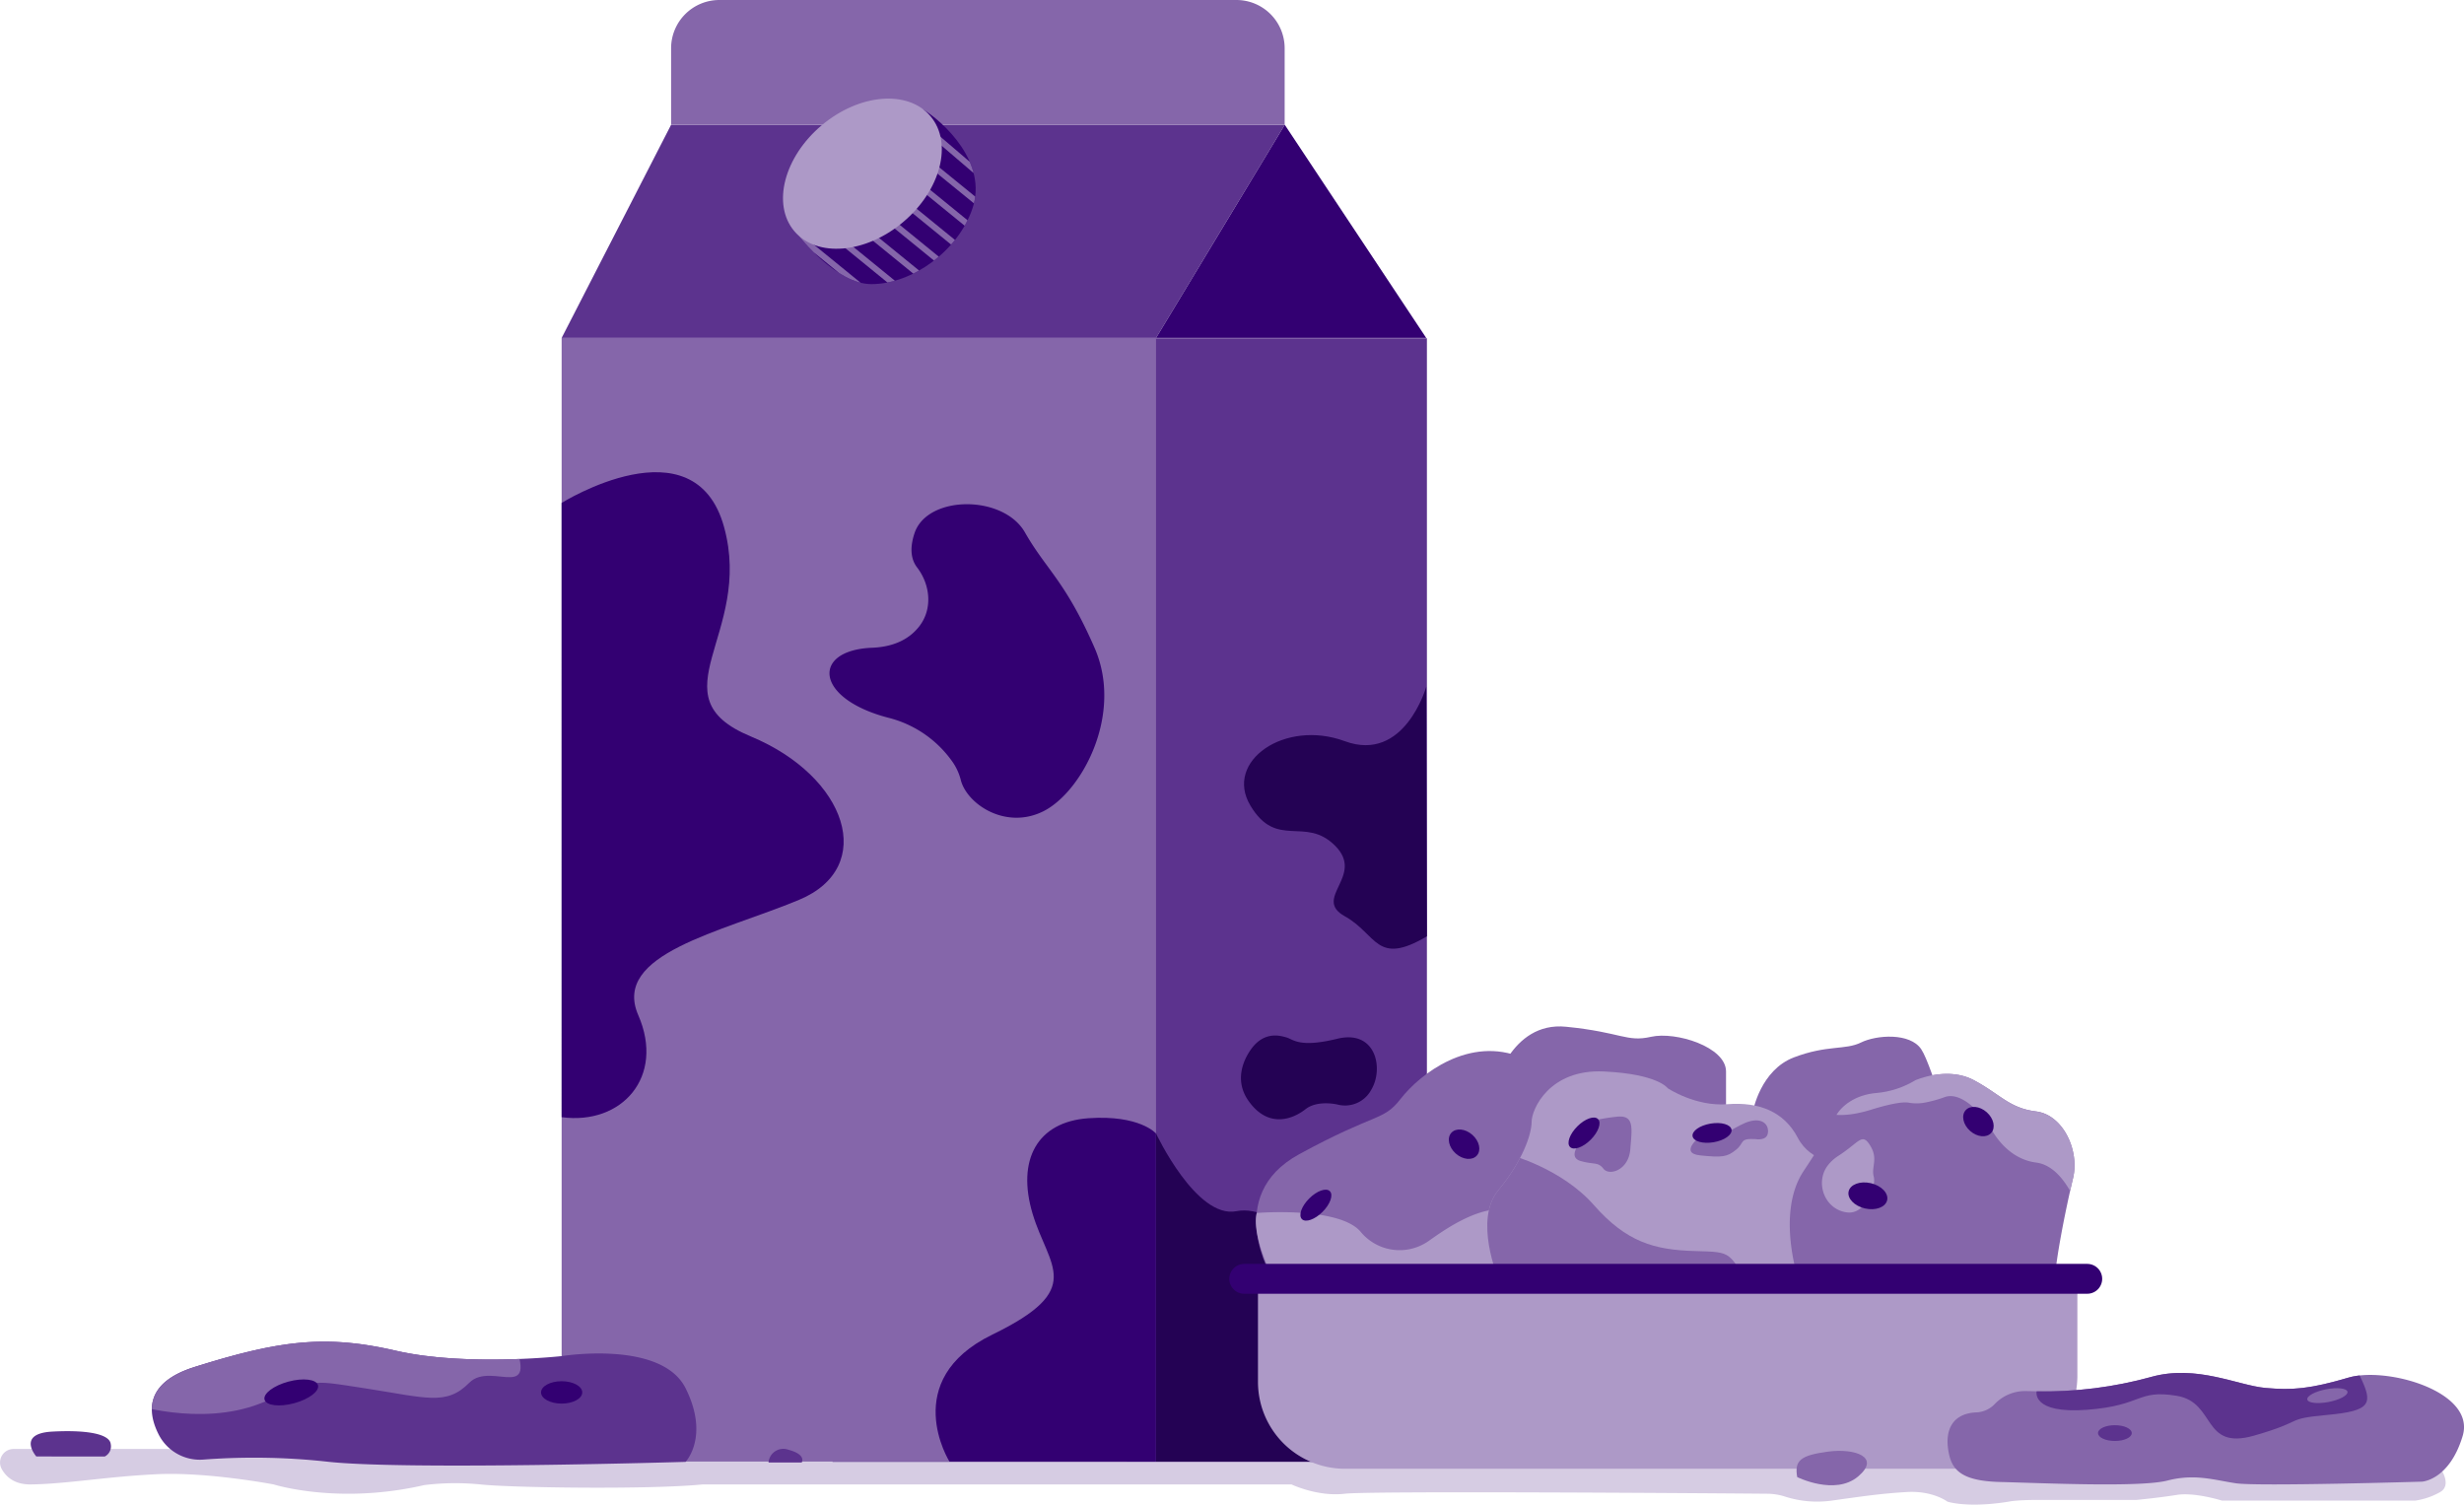
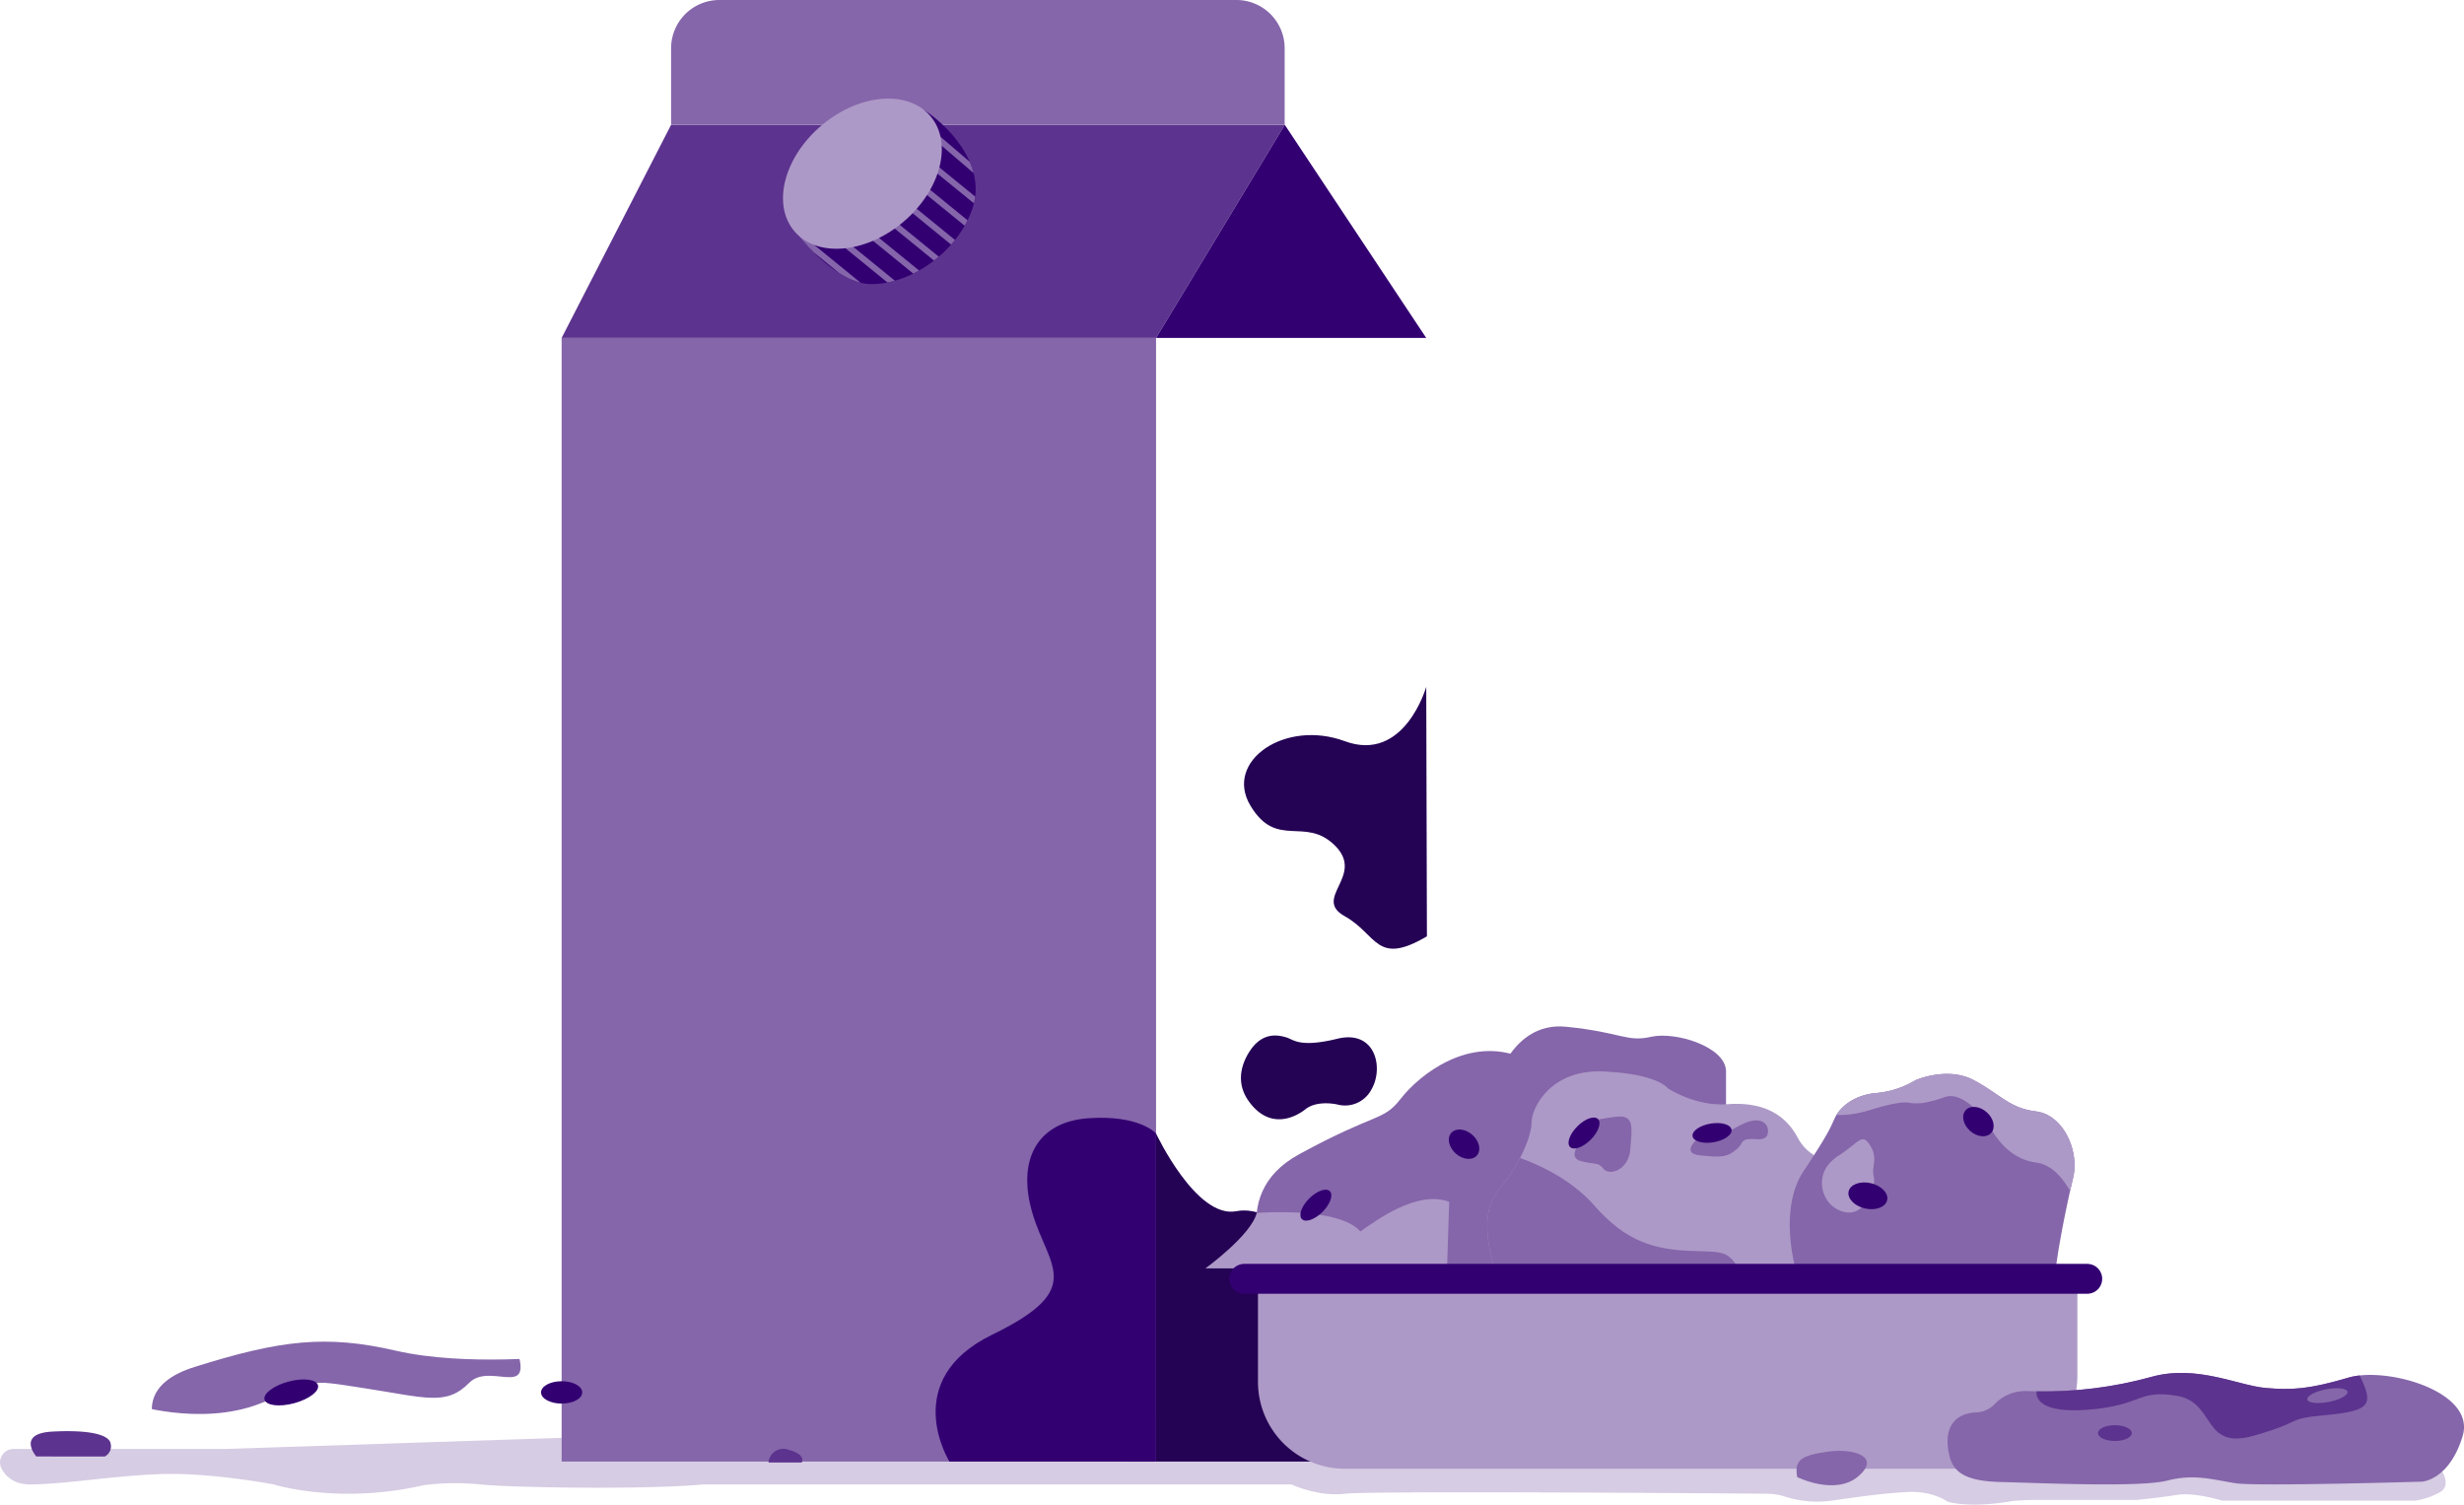
<svg xmlns="http://www.w3.org/2000/svg" viewBox="0 0 693.52 423.47">
  <defs>
    <clipPath id="a" transform="translate(-21.35 -18.26)">
      <path d="M295,77.1c-4,11.66-16.74,21.13-28.41,21.13-9.84,0-20.32-13.49-20.32-13.49.15-1.69,5.84-5.82,6.47-7.64,4-11.67,16.73-21.13,28.4-21.13.73,0-.57-7.29,0-6.93C286.69,52.41,299.58,64,295,77.1Z" style="fill:none" />
    </clipPath>
    <clipPath id="b" transform="translate(-21.35 -18.26)">
      <path d="M78.56,429.08A13,13,0,0,1,66,422c-3.14-6.2-4-14.58,10.14-19,24.16-7.59,37-9.1,56.63-4.57s46.82,1.51,46.82,1.51,27.94-4.53,34.73,9.06,0,20.72,0,20.72-80,2.41-101.18-.09A189.69,189.69,0,0,0,78.56,429.08Z" style="fill:none" />
    </clipPath>
    <clipPath id="c" transform="translate(-21.35 -18.26)">
      <path d="M443,377.93s-6.85-16.29,0-24.56,9.44-15.82,9.44-19.36,5-14.88,20.31-14.17,18,4.72,18,4.72,7.79,5.2,16.77,4.49,16,2.13,19.83,9.45,12,6.85,12,6.85v34Z" style="fill:none" />
    </clipPath>
    <clipPath id="d" transform="translate(-21.35 -18.26)">
      <path d="M527.79,379.27S521,359.9,529,347.86s7.55-12.52,9-15.35,5.43-6.14,11.57-6.62a25.43,25.43,0,0,0,10.86-3.57s9-4.05,16.54,0,9.91,7.83,17.47,8.77,12.28,10.92,10.39,18.8-6.14,28.2-5,32Z" style="fill:none" />
    </clipPath>
    <clipPath id="e" transform="translate(-21.35 -18.26)">
      <path d="M591.67,409.8a11.77,11.77,0,0,0-8.91,3.68,7.65,7.65,0,0,1-5.46,2.33c-6.54.44-8.43,5.08-7.61,10.47s3.16,8.83,14.72,9.11,39.3,1.58,47-.41,13.1-.15,19.27.77,52.38-.46,52.38-.46,7.7-.4,11.44-12.88S693.13,402.84,682.38,406s-15.76,3.61-23.47,2.9-19.32-6.62-32-3.11a113.12,113.12,0,0,1-32.33,4.07C593.53,409.83,592.56,409.81,591.67,409.8Z" style="fill:none" />
    </clipPath>
  </defs>
  <title>Funk-e_Cookie-IMG-ms</title>
  <path d="M84.63,426.09H25.2a3.81,3.81,0,0,0-3.4,5.58c1.27,2.31,3.66,4.45,8.2,4.4,9.79-.1,21.5-2.22,35.64-2.88s32.73,2.88,32.73,2.88,18.12,5.77,42.38.19a71.37,71.37,0,0,1,15.79-.19c8.08.91,47.17,1.52,62.58,0H384.85s7.39,3.53,15,2.62c6.85-.82,100.65-.16,118.87,0a16.65,16.65,0,0,1,5,.79,29.63,29.63,0,0,0,13.15,1.15c8.69-1.21,13.94-2,21.22-2.42s11.38,2.7,11.38,2.7,5.59,1.9,17.3,0c0,0,2-.48,8.28-.48h27.68s6.26-.6,11.31-1.41,12.73,1.61,12.73,1.61h54.34a20,20,0,0,0,7.07-2.42c3.43-2,0-6.78,0-6.78L536.91,411.12Z" transform="translate(-21.35 -18.26)" style="fill:#d6cce3" />
-   <rect x="234.32" y="95.21" width="167.3" height="316.25" style="fill:#5c338e" />
  <rect x="158.08" y="95.12" width="167.3" height="316.25" style="fill:#8566aa" />
  <polygon points="158.08 95.12 188.89 35.12 361.61 35.12 325.38 95.12 158.08 95.12" style="fill:#5c338e" />
  <polygon points="361.61 35.12 401.43 95.12 325.38 95.12 361.61 35.12" style="fill:#330072" />
  <path d="M202.47,0H348a13.58,13.58,0,0,1,13.58,13.58V35.12a0,0,0,0,1,0,0H188.89a0,0,0,0,1,0,0V13.58A13.58,13.58,0,0,1,202.47,0Z" style="fill:#8566aa" />
-   <path d="M179.42,159.82s37.43-23.41,45.73,6.79-19.82,47.58,7.46,58.9,35.6,36.86,13.69,46S193.44,286.68,201,304s-4.62,31-21.57,28.7Z" transform="translate(-21.35 -18.26)" style="fill:#330072" />
-   <path d="M279.5,178c3.72,4.89,4.37,11.65.61,16.52-2.48,3.21-6.57,5.79-13.32,6.06-17,.68-16.24,14.22,4.48,19.67a31.33,31.33,0,0,1,17.8,11.93,15.77,15.77,0,0,1,2.64,5.36c1.51,6.84,12.49,14.39,23.23,9.1s22.74-27.18,14.48-46.06-13.55-21.89-19.59-32.47-27.18-10.57-31,0C277.14,173,278,176.07,279.5,178Z" transform="translate(-21.35 -18.26)" style="fill:#330072" />
  <path d="M288.58,429.63s-14.35-22.89,12.08-35.73,15.86-18.88,11.33-34S313.23,334,327.71,333s19,4.29,19,4.29v92.36Z" transform="translate(-21.35 -18.26)" style="fill:#330072" />
  <path d="M346.72,337.27s11.33,24.16,22.66,21.89,31,15.11,19.63,35.49-.76,21.15-.76,21.15,13.6,2.74,11.33,13.83H346.72Z" transform="translate(-21.35 -18.26)" style="fill:#240254" />
  <path d="M295,77.1c-4,11.66-16.74,21.13-28.41,21.13-9.84,0-20.32-13.49-20.32-13.49.15-1.69,5.84-5.82,6.47-7.64,4-11.67,16.73-21.13,28.4-21.13.73,0-.57-7.29,0-6.93C286.69,52.41,299.58,64,295,77.1Z" transform="translate(-21.35 -18.26)" style="fill:#330072" />
  <path d="M374.32,312.52s-7.18,7.74-1.51,15.67,12.64,4.91,16,2.26,8.94-1.32,8.94-1.32a8.37,8.37,0,0,0,9.56-4.15c3.59-6,1.27-17-9.56-14.35s-12.38.13-14.41-.4C381.91,309.84,377.9,308.56,374.32,312.52Z" transform="translate(-21.35 -18.26)" style="fill:#240254" />
  <path d="M422.78,211.57s-6.08,21.53-22.94,15.3-34,5.66-26.56,18.12,15.38,2.83,23.86,11.32-6.49,14.73,2.7,19.83,8.76,14.15,23.13,5.66Z" transform="translate(-21.35 -18.26)" style="fill:#240254" />
  <g style="clip-path:url(#a)">
    <line x1="204.94" y1="50.31" x2="280.47" y2="111.81" style="fill:none;stroke:#8566aa;stroke-miterlimit:10;stroke-width:1.703px" />
    <line x1="209.58" y1="45.67" x2="285.11" y2="107.17" style="fill:none;stroke:#8566aa;stroke-miterlimit:10;stroke-width:1.703px" />
    <line x1="214.22" y1="41.03" x2="289.75" y2="102.54" style="fill:none;stroke:#8566aa;stroke-miterlimit:10;stroke-width:1.703px" />
    <line x1="218.86" y1="36.39" x2="294.39" y2="97.9" style="fill:none;stroke:#8566aa;stroke-miterlimit:10;stroke-width:1.703px" />
    <line x1="223.5" y1="31.75" x2="299.03" y2="93.26" style="fill:none;stroke:#8566aa;stroke-miterlimit:10;stroke-width:1.703px" />
    <line x1="228.14" y1="27.11" x2="303.67" y2="88.62" style="fill:none;stroke:#8566aa;stroke-miterlimit:10;stroke-width:1.703px" />
    <line x1="232.78" y1="22.47" x2="308.31" y2="83.98" style="fill:none;stroke:#8566aa;stroke-miterlimit:10;stroke-width:1.703px" />
    <line x1="238.19" y1="16.92" x2="312.19" y2="80.25" style="fill:none;stroke:#8566aa;stroke-miterlimit:10;stroke-width:1.703px" />
    <line x1="242.06" y1="13.19" x2="317.59" y2="74.7" style="fill:none;stroke:#8566aa;stroke-miterlimit:10;stroke-width:1.703px" />
  </g>
  <ellipse cx="264.09" cy="67.17" rx="25.08" ry="17.8" transform="translate(-2.5 167.7) rotate(-40.12)" style="fill:#ad99c7" />
-   <path d="M78.56,429.08A13,13,0,0,1,66,422c-3.14-6.2-4-14.58,10.14-19,24.16-7.59,37-9.1,56.63-4.57s46.82,1.51,46.82,1.51,27.94-4.53,34.73,9.06,0,20.72,0,20.72-80,2.41-101.18-.09A189.69,189.69,0,0,0,78.56,429.08Z" transform="translate(-21.35 -18.26)" style="fill:#5c338e" />
  <g style="clip-path:url(#b)">
    <path d="M57.9,413.32s19.63,6.59,36.62,0,12.08-7,29.45-4.32,23,5,29.45-1.53,20.76,7.19,11.33-14.7-75.89-7.93-92.5,0S57.9,413.32,57.9,413.32Z" transform="translate(-21.35 -18.26)" style="fill:#8566aa" />
  </g>
  <ellipse cx="103.35" cy="410.17" rx="7.79" ry="3.15" transform="translate(-124.65 22.83) rotate(-15.1)" style="fill:#330072" />
  <ellipse cx="158.08" cy="391.91" rx="5.8" ry="3.15" style="fill:#330072" />
  <path d="M31.57,428.2s-5.67-6.46,4.53-7,16.14.79,16.42,3.51a3.21,3.21,0,0,1-1.7,3.51Z" transform="translate(-21.35 -18.26)" style="fill:#5c338e" />
  <path d="M237.66,429.9a4.18,4.18,0,0,1,5.66-3.57c5.1,1.36,3.68,3.57,3.68,3.57Z" transform="translate(-21.35 -18.26)" style="fill:#5c338e" />
-   <path d="M514.78,330.87s2.11-11.43,11.5-15,14.43-2,18.83-4.17,13.86-2.83,17,1.89,10.31,30.55,10.31,30.55l-36.76,12.48Z" transform="translate(-21.35 -18.26)" style="fill:#8566aa" />
  <path d="M441.81,324.76s4.58-19.09,20.32-17.51,17,4.4,23.93,2.83,21.1,2.83,21.1,9.76v22.29Z" transform="translate(-21.35 -18.26)" style="fill:#8566aa" />
  <path d="M447.55,378.09h-68S365.27,355,387,343.14s23.62-9.21,28.57-15.59c5.5-7.06,19.45-17.86,34.25-11.57s23.51,5,21.3,17.25S447.55,378.09,447.55,378.09Z" transform="translate(-21.35 -18.26)" style="fill:#8566aa" />
-   <path d="M375.06,359.67s23-1.89,29.18,5.2a14.21,14.21,0,0,0,19,2.83c4.42-3.07,16-11.73,25-8.34l-.61,18.73h-68S373.51,365.93,375.06,359.67Z" transform="translate(-21.35 -18.26)" style="fill:#ad99c7" />
+   <path d="M375.06,359.67s23-1.89,29.18,5.2c4.42-3.07,16-11.73,25-8.34l-.61,18.73h-68S373.51,365.93,375.06,359.67Z" transform="translate(-21.35 -18.26)" style="fill:#ad99c7" />
  <path d="M443,377.93s-6.85-16.29,0-24.56,9.44-15.82,9.44-19.36,5-14.88,20.31-14.17,18,4.72,18,4.72,7.79,5.2,16.77,4.49,16,2.13,19.83,9.45,12,6.85,12,6.85v34Z" transform="translate(-21.35 -18.26)" style="fill:#ad99c7" />
  <g style="clip-path:url(#c)">
    <path d="M446.38,343.3s14.48,3.78,23.61,14.17,17,12.59,28.34,12.91,9,.06,17,12l-78.4-3-8.5-23.77Z" transform="translate(-21.35 -18.26)" style="fill:#8566aa" />
  </g>
  <path d="M527.79,379.27S521,359.9,529,347.86s7.55-12.52,9-15.35,5.43-6.14,11.57-6.62a25.43,25.43,0,0,0,10.86-3.57s9-4.05,16.54,0,9.91,7.83,17.47,8.77,12.28,10.92,10.39,18.8-6.14,28.2-5,32Z" transform="translate(-21.35 -18.26)" style="fill:#8566aa" />
  <g style="clip-path:url(#d)">
    <path d="M533.28,330.62s4,3.31,14.64,0c6.83-2.12,9.57-2.2,10.65-2a12.87,12.87,0,0,0,5.06-.12,35.27,35.27,0,0,0,5.07-1.44c5.91-2.12,12.76,8.27,12.76,8.27s4,9,13,10.15,13,16.3,13,16.3l6.85-41.28L581,308.9l-35.89,1.18Z" transform="translate(-21.35 -18.26)" style="fill:#ad99c7" />
  </g>
  <path d="M541.07,359.49c-6.41-.92-9.14-8.93-4.82-13.75a12,12,0,0,1,2.49-2.13c6-3.85,6.66-6.69,9-2.91s.24,5.95,1,8.76-2.36,10.71-7.48,10.05Z" transform="translate(-21.35 -18.26)" style="fill:#ad99c7" />
  <ellipse cx="547.09" cy="354.84" rx="3.65" ry="5.56" transform="translate(57.24 790.15) rotate(-77.04)" style="fill:#330072" />
  <ellipse cx="578.19" cy="333.93" rx="3.52" ry="4.81" transform="translate(-76.37 527.45) rotate(-48.5)" style="fill:#330072" />
  <path d="M466.21,339.68s-3.78,4.25,0,5.35,4.88.16,6.46,2.2,7.08.48,7.55-5.51,1.23-9.77-3.93-9.13a53.65,53.65,0,0,0-7.56,1.34Z" transform="translate(-21.35 -18.26)" style="fill:#8566aa" />
  <ellipse cx="467.19" cy="337.16" rx="5.56" ry="2.66" transform="translate(-122.92 410.85) rotate(-45)" style="fill:#330072" />
  <path d="M499.9,338.1s-6.14,4.73,0,5.36,7.56.47,10.08-1.58.79-3.25,5.51-3c0,0,3.15.61,3.46-1.76s-1.57-4.25-5.19-3.23-6.14,4-9.61,3.23S499.9,338.1,499.9,338.1Z" transform="translate(-21.35 -18.26)" style="fill:#8566aa" />
  <ellipse cx="503.21" cy="337.16" rx="5.56" ry="2.66" transform="translate(-70.73 70.84) rotate(-9.65)" style="fill:#330072" />
  <ellipse cx="391.71" cy="357.47" rx="5.56" ry="2.66" transform="translate(-159.38 363.42) rotate(-45)" style="fill:#330072" />
  <ellipse cx="433.43" cy="340.3" rx="3.52" ry="4.81" transform="translate(-129.99 421.18) rotate(-48.5)" style="fill:#330072" />
  <path d="M354.07,362.66H584.7a0,0,0,0,1,0,0v24.46a26.28,26.28,0,0,1-26.28,26.28H378.53a24.46,24.46,0,0,1-24.46-24.46V362.66A0,0,0,0,1,354.07,362.66Z" style="fill:#ad99c7" />
  <line x1="350.2" y1="359.94" x2="587.48" y2="359.94" style="fill:none;stroke:#330072;stroke-linecap:round;stroke-linejoin:round;stroke-width:8.407px" />
  <path d="M591.67,409.8a11.77,11.77,0,0,0-8.91,3.68,7.65,7.65,0,0,1-5.46,2.33c-6.54.44-8.43,5.08-7.61,10.47s3.16,8.83,14.72,9.11,39.3,1.58,47-.41,13.1-.15,19.27.77,52.38-.46,52.38-.46,7.7-.4,11.44-12.88S693.13,402.84,682.38,406s-15.76,3.61-23.47,2.9-19.32-6.62-32-3.11a113.12,113.12,0,0,1-32.33,4.07C593.53,409.83,592.56,409.81,591.67,409.8Z" transform="translate(-21.35 -18.26)" style="fill:#8566aa" />
  <path d="M527.19,434s10.62,5.3,17.12-.15-.84-8.05-8.53-7S526.38,429.34,527.19,434Z" transform="translate(-21.35 -18.26)" style="fill:#8566aa" />
  <g style="clip-path:url(#e)">
    <path d="M594.58,409.88s-1.52,6.39,14.25,5.18,13.94-5.76,25.15-3.94,7,15.45,21.82,11.21,8.18-4.67,20.6-5.82,13-3.15,9.1-11.09-56.67-8.84-56.67-8.84Z" transform="translate(-21.35 -18.26)" style="fill:#5c338e" />
  </g>
  <ellipse cx="595.26" cy="403.36" rx="4.75" ry="2.22" style="fill:#5c338e" />
  <ellipse cx="676.4" cy="411.12" rx="5.76" ry="1.82" transform="translate(-86.82 116.89) rotate(-10.89)" style="fill:#8566aa" />
</svg>